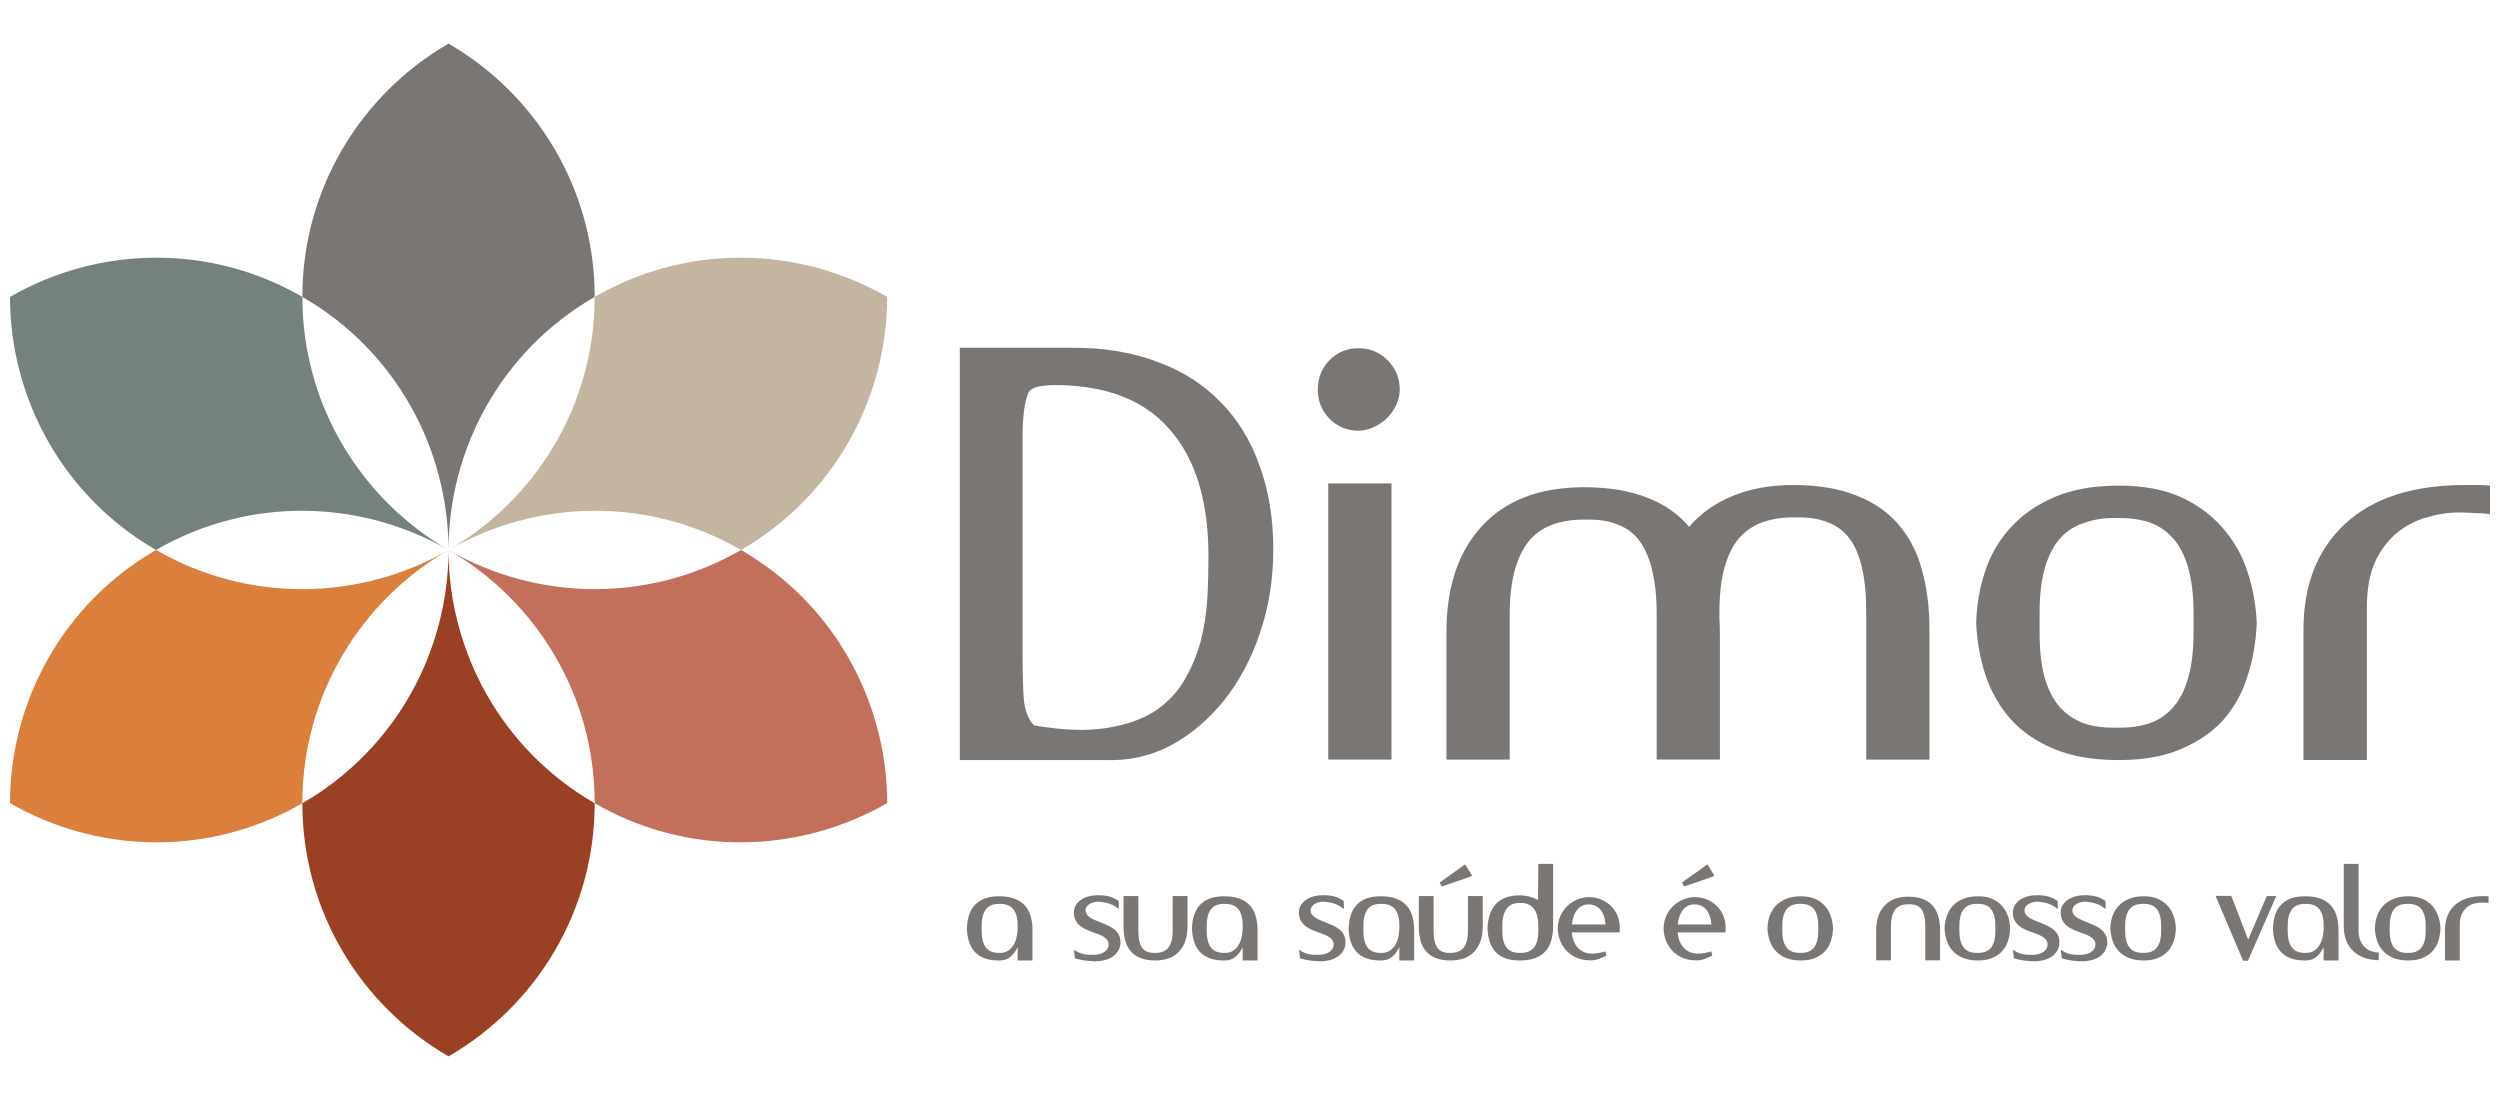
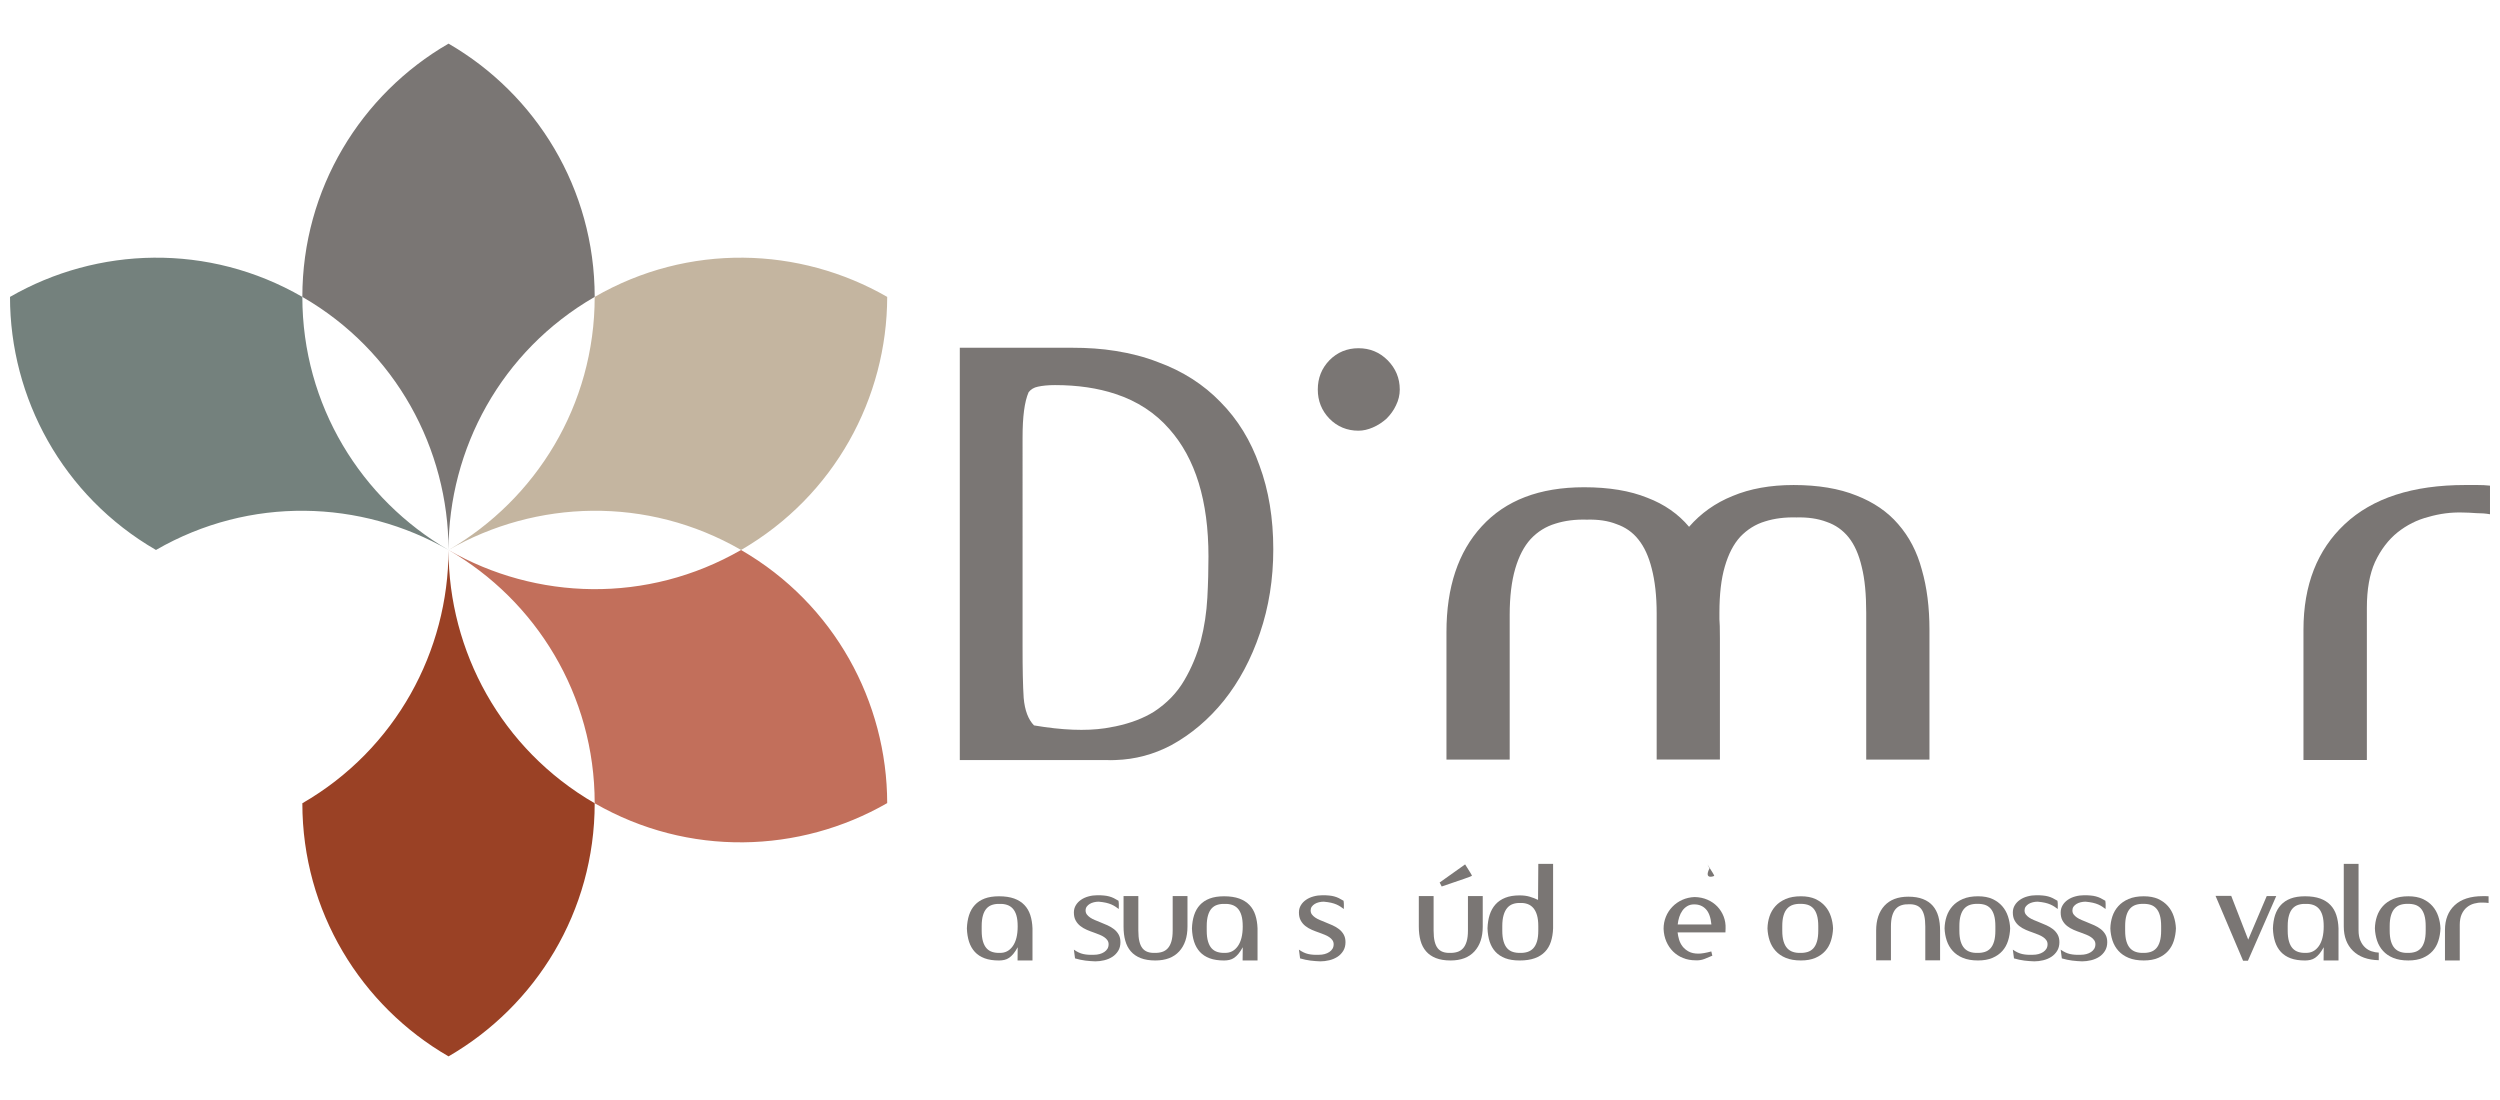
<svg xmlns="http://www.w3.org/2000/svg" id="Layer_1" x="0px" y="0px" width="250px" height="110px" viewBox="0 0 250 110" xml:space="preserve">
  <g>
    <path fill-rule="evenodd" clip-rule="evenodd" fill="#7A7674" d="M44.852,55c0.016-10.089,5.243-19.908,14.617-25.31 c0-10.82-5.878-20.274-14.617-25.327c-8.738,5.053-14.617,14.507-14.617,25.327C39.608,35.092,44.836,44.912,44.852,55" />
    <path fill-rule="evenodd" clip-rule="evenodd" fill="#74817D" d="M44.852,55c-8.738-5.068-14.617-14.49-14.617-25.31 c-9.374-5.418-20.496-5.037-29.234,0C1,39.779,6.243,49.583,15.602,55c0.016,0,0.016-0.016,0.016-0.016 C24.991,49.583,36.098,49.964,44.852,55" />
-     <path fill-rule="evenodd" clip-rule="evenodd" fill="#DA7F3C" d="M44.852,55c-8.738,5.037-19.86,5.402-29.234,0h-0.016 C6.243,60.402,1,70.221,1,80.311c8.738,5.037,19.86,5.418,29.234,0.016v-0.016C30.234,69.49,36.113,60.053,44.852,55" />
    <path fill-rule="evenodd" clip-rule="evenodd" fill="#9A4125" d="M44.852,55c-0.016,10.089-5.243,19.908-14.617,25.326 c0,10.82,5.879,20.258,14.617,25.311c8.739-5.053,14.617-14.49,14.617-25.311C50.095,74.908,44.867,65.09,44.852,55" />
    <path fill-rule="evenodd" clip-rule="evenodd" fill="#C26F5B" d="M74.103,55L74.103,55c-9.391,5.402-20.496,5.037-29.251,0 c8.739,5.052,14.617,14.49,14.617,25.31v0.016c9.374,5.402,20.496,5.021,29.251-0.016C88.704,70.221,83.461,60.402,74.103,55" />
    <path fill-rule="evenodd" clip-rule="evenodd" fill="#C4B5A0" d="M44.852,55c8.755-5.036,19.86-5.418,29.235-0.016L74.103,55 c9.358-5.418,14.602-15.222,14.617-25.31c-8.755-5.037-19.877-5.418-29.251,0C59.469,40.51,53.591,49.932,44.852,55" />
-     <path fill="#7A7674" d="M224.739,67.648c0.557-1.686,0.858-3.465,0.938-5.34c-0.08-1.795-0.382-3.51-0.938-5.162 c-0.54-1.654-1.366-3.099-2.479-4.355c-1.097-1.286-2.479-2.304-4.179-3.082c-1.685-0.763-3.734-1.145-6.148-1.145h-0.286 c-2.415,0.017-4.48,0.414-6.213,1.145c-1.795,0.778-3.257,1.796-4.4,3.082c-1.144,1.256-1.986,2.701-2.526,4.355 c-0.556,1.652-0.842,3.367-0.891,5.162c0.08,1.844,0.398,3.574,0.938,5.229c0.556,1.65,1.397,3.113,2.526,4.4 c1.144,1.254,2.589,2.24,4.353,2.971c1.732,0.715,3.798,1.08,6.213,1.096h0.286c2.414,0,4.464-0.365,6.148-1.096 c1.731-0.73,3.146-1.699,4.242-2.908C223.421,70.746,224.23,69.299,224.739,67.648 M219.354,63.246 c0,1.844-0.191,3.385-0.556,4.623c-0.366,1.24-0.891,2.24-1.589,2.973c-0.668,0.73-1.463,1.238-2.415,1.541 c-0.954,0.285-2.003,0.412-3.146,0.381c-1.128,0.031-2.177-0.096-3.13-0.381c-0.953-0.334-1.78-0.859-2.479-1.605 c-0.651-0.73-1.175-1.701-1.541-2.908c-0.364-1.238-0.539-2.779-0.539-4.623v-1.922c0-1.828,0.175-3.354,0.539-4.561 c0.366-1.254,0.89-2.24,1.541-2.971c0.699-0.746,1.526-1.255,2.479-1.541c0.953-0.333,2.002-0.477,3.13-0.444 c1.144-0.032,2.192,0.095,3.146,0.381c0.952,0.302,1.747,0.811,2.415,1.541c0.698,0.731,1.223,1.732,1.589,2.972 c0.364,1.254,0.556,2.795,0.556,4.623V63.246z" />
    <path fill="#7A7674" d="M135.845,43.069c0.477,0,0.953-0.112,1.43-0.318c0.524-0.223,0.969-0.524,1.382-0.89 c0.397-0.397,0.715-0.843,0.938-1.318c0.254-0.509,0.382-1.049,0.382-1.589c0-1.145-0.413-2.113-1.208-2.924 c-0.811-0.81-1.779-1.208-2.923-1.208c-1.129,0-2.113,0.398-2.908,1.208c-0.778,0.811-1.159,1.779-1.159,2.924 c0,1.127,0.381,2.097,1.159,2.907C133.731,42.671,134.716,43.069,135.845,43.069" />
    <path fill="#7A7674" d="M192.946,75.957v-12.98c0-2.24-0.254-4.242-0.762-6.006c-0.477-1.795-1.271-3.305-2.368-4.56 c-1.064-1.24-2.463-2.193-4.179-2.86c-1.731-0.698-3.828-1.049-6.275-1.049c-2.319,0-4.354,0.365-6.101,1.097 c-1.732,0.699-3.179,1.731-4.354,3.082c-1.065-1.271-2.463-2.255-4.18-2.907c-1.73-0.699-3.828-1.049-6.322-1.049 c-4.449,0-7.85,1.303-10.232,3.909c-2.353,2.558-3.527,6.085-3.527,10.566v12.758h6.323V61.482c0-1.826,0.191-3.367,0.557-4.623 c0.365-1.24,0.874-2.224,1.541-2.955c0.699-0.747,1.525-1.256,2.479-1.542c0.953-0.302,1.985-0.43,3.131-0.397 c1.143-0.032,2.128,0.111,2.97,0.445c0.875,0.302,1.621,0.811,2.192,1.541c0.589,0.731,1.033,1.701,1.335,2.908 c0.318,1.223,0.493,2.717,0.493,4.512v14.586h6.323v-7.865v-4.289c0-0.953-0.016-1.59-0.048-1.875v-0.652 c0-1.842,0.175-3.383,0.54-4.623c0.365-1.255,0.874-2.24,1.541-2.971c0.699-0.73,1.525-1.255,2.479-1.54 c0.954-0.303,2.002-0.43,3.131-0.398c1.144-0.031,2.145,0.111,3.034,0.446c0.874,0.301,1.605,0.81,2.192,1.54 c0.588,0.731,1.033,1.732,1.318,2.972c0.303,1.207,0.445,2.732,0.445,4.574v14.682H192.946z" />
    <path fill="#7A7674" d="M247.729,48.501h-1.207c-5.243,0-9.264,1.304-12.043,3.909c-2.75,2.574-4.132,6.085-4.132,10.566v13.027 h6.34V60.768c0-1.826,0.27-3.354,0.811-4.561c0.587-1.254,1.35-2.24,2.256-2.97c0.921-0.73,1.954-1.255,3.082-1.542 c1.145-0.333,2.271-0.476,3.416-0.444c0.445,0,0.906,0.032,1.383,0.064c0.46,0,0.921,0.031,1.365,0.11v-2.86 C248.604,48.518,248.174,48.501,247.729,48.501" />
-     <rect x="132.826" y="48.343" fill="#7A7674" width="6.322" height="27.614" />
    <path fill="#7A7674" d="M122.054,40.208c-1.685-1.748-3.782-3.099-6.276-4.004c-1.303-0.509-2.718-0.874-4.226-1.112 c-1.367-0.223-2.813-0.317-4.354-0.317H95.98v41.229h7.261h4.179h2.098h1.096c0.318,0.018,0.62,0.018,0.938,0 c1.954-0.062,3.812-0.555,5.56-1.477c2.002-1.096,3.767-2.59,5.276-4.465c1.524-1.906,2.732-4.162,3.605-6.752 c0.89-2.607,1.335-5.402,1.335-8.375c0-3.113-0.461-5.91-1.382-8.389C125.071,44.053,123.77,41.941,122.054,40.208 M120.734,59.783 c-0.079,1.43-0.285,2.859-0.651,4.289c-0.381,1.398-0.922,2.717-1.652,3.955c-0.73,1.256-1.748,2.305-3.035,3.146 c-1.049,0.652-2.336,1.145-3.844,1.463c-0.334,0.062-0.684,0.127-1.049,0.189c-1.938,0.287-4.307,0.191-7.103-0.285 c-0.572-0.588-0.922-1.492-1.032-2.748c-0.08-1.24-0.111-2.924-0.111-5.053V43.736c0-2.051,0.189-3.559,0.604-4.513 c0.223-0.285,0.524-0.477,0.937-0.557c0.43-0.095,1.002-0.157,1.701-0.157c2.271,0,4.289,0.302,6.054,0.888 c2.176,0.716,3.971,1.892,5.386,3.513c2.605,2.939,3.908,7.165,3.908,12.743C120.846,56.938,120.814,58.32,120.734,59.783" />
    <path fill="#7A7674" d="M102.438,90.498c-0.267-0.279-0.606-0.494-1.021-0.645c-0.416-0.148-0.921-0.225-1.512-0.225 c-0.567,0-1.047,0.076-1.441,0.225c-0.395,0.15-0.721,0.365-0.977,0.645c-0.258,0.277-0.45,0.615-0.58,1.01 c-0.128,0.395-0.2,0.84-0.218,1.336c0.018,0.498,0.09,0.945,0.218,1.338c0.13,0.395,0.322,0.73,0.58,1.01 c0.256,0.279,0.582,0.49,0.977,0.637s0.874,0.219,1.441,0.219c0.188,0,0.366-0.02,0.534-0.059c0.166-0.037,0.323-0.107,0.468-0.205 c0.146-0.1,0.289-0.232,0.432-0.404c0.142-0.172,0.285-0.391,0.43-0.656l-0.012,1.285v0.039h1.492v-0.039V94.26v-0.926v-0.387 v-0.104c-0.018-0.496-0.091-0.941-0.219-1.336C102.9,91.113,102.703,90.775,102.438,90.498 M101.768,92.639 c0,0.857-0.165,1.518-0.493,1.98c-0.33,0.463-0.767,0.686-1.306,0.668c-0.267,0.01-0.511-0.021-0.733-0.09 c-0.224-0.068-0.415-0.188-0.572-0.359c-0.158-0.172-0.281-0.402-0.367-0.693c-0.086-0.293-0.129-0.652-0.129-1.082v-0.449 c0-0.43,0.043-0.789,0.129-1.08c0.086-0.293,0.209-0.523,0.367-0.695c0.157-0.172,0.349-0.291,0.572-0.359 c0.223-0.07,0.467-0.1,0.733-0.09c0.265-0.01,0.51,0.023,0.732,0.096s0.414,0.195,0.573,0.367c0.157,0.17,0.28,0.4,0.366,0.688 c0.085,0.287,0.127,0.645,0.127,1.074V92.639z" />
    <path fill="#7A7674" d="M111.396,92.914c-0.193-0.148-0.41-0.277-0.648-0.385c-0.241-0.107-0.482-0.207-0.721-0.303 c-0.189-0.076-0.372-0.152-0.548-0.225c-0.175-0.072-0.332-0.156-0.469-0.25c-0.138-0.096-0.247-0.197-0.328-0.309 s-0.122-0.246-0.122-0.4c0-0.145,0.039-0.271,0.115-0.379c0.078-0.107,0.177-0.197,0.296-0.27s0.259-0.129,0.419-0.168 c0.158-0.037,0.318-0.057,0.48-0.057c0.284,0.025,0.529,0.062,0.733,0.107c0.207,0.049,0.386,0.105,0.541,0.174 c0.153,0.07,0.29,0.143,0.404,0.219c0.116,0.078,0.226,0.156,0.328,0.232c0-0.129,0.003-0.256,0.007-0.379 c0.005-0.125-0.007-0.273-0.033-0.445c-0.17-0.102-0.33-0.189-0.475-0.264c-0.146-0.072-0.301-0.129-0.463-0.172 s-0.339-0.074-0.527-0.09c-0.188-0.018-0.402-0.027-0.644-0.027c-0.309,0-0.604,0.039-0.887,0.117 c-0.283,0.076-0.534,0.189-0.752,0.34c-0.22,0.15-0.394,0.332-0.521,0.547c-0.129,0.215-0.193,0.455-0.193,0.721 c0,0.316,0.06,0.584,0.181,0.803c0.12,0.219,0.276,0.402,0.469,0.553c0.193,0.15,0.41,0.277,0.651,0.381 c0.238,0.102,0.483,0.197,0.731,0.281c0.189,0.07,0.369,0.139,0.541,0.207c0.171,0.068,0.322,0.148,0.456,0.238 c0.133,0.09,0.239,0.191,0.321,0.309c0.082,0.115,0.123,0.25,0.123,0.404c0,0.172-0.039,0.322-0.115,0.451 c-0.079,0.129-0.186,0.236-0.323,0.328c-0.138,0.09-0.292,0.158-0.469,0.205c-0.176,0.047-0.362,0.07-0.561,0.07 c-0.411,0.018-0.768-0.008-1.073-0.076c-0.305-0.068-0.615-0.215-0.933-0.438l0.116,0.875c0.351,0.102,0.696,0.176,1.036,0.219 c0.337,0.041,0.67,0.066,0.996,0.076c0.291,0,0.587-0.037,0.887-0.109c0.301-0.072,0.57-0.186,0.811-0.34 c0.239-0.154,0.435-0.355,0.586-0.6c0.149-0.244,0.225-0.533,0.225-0.867c0-0.301-0.06-0.555-0.181-0.766 C111.745,93.246,111.588,93.064,111.396,92.914" />
    <path fill="#7A7674" d="M117.267,93.062c0,0.43-0.043,0.789-0.128,1.08c-0.087,0.293-0.208,0.523-0.368,0.695 c-0.157,0.172-0.349,0.291-0.571,0.359s-0.468,0.1-0.733,0.092c-0.266,0.008-0.502-0.023-0.707-0.098 c-0.206-0.072-0.377-0.195-0.515-0.365c-0.138-0.174-0.24-0.402-0.308-0.689c-0.07-0.287-0.104-0.645-0.104-1.074v-3.459h-1.478 v3.061c0,0.523,0.056,0.992,0.174,1.408c0.114,0.416,0.298,0.77,0.552,1.061c0.254,0.293,0.581,0.518,0.984,0.676 c0.402,0.158,0.892,0.238,1.467,0.238c1.036,0,1.832-0.303,2.385-0.906c0.553-0.605,0.83-1.43,0.83-2.477v-3.061h-1.479V93.062z" />
    <path fill="#7A7674" d="M124.943,90.498c-0.267-0.279-0.606-0.494-1.022-0.645c-0.416-0.148-0.92-0.225-1.511-0.225 c-0.567,0-1.047,0.076-1.441,0.225c-0.394,0.15-0.721,0.365-0.978,0.645c-0.257,0.277-0.448,0.615-0.578,1.01 c-0.129,0.395-0.201,0.84-0.218,1.336c0.017,0.498,0.089,0.945,0.218,1.338c0.13,0.395,0.321,0.73,0.578,1.01 s0.584,0.49,0.978,0.637c0.395,0.146,0.874,0.219,1.441,0.219c0.188,0,0.365-0.02,0.534-0.059c0.167-0.037,0.323-0.107,0.469-0.205 c0.146-0.1,0.288-0.232,0.431-0.404c0.142-0.172,0.285-0.391,0.431-0.656l-0.014,1.285v0.039h1.493v-0.039V94.26v-0.926v-0.387 v-0.104c-0.018-0.496-0.09-0.941-0.22-1.336C125.406,91.113,125.21,90.775,124.943,90.498 M124.274,92.639 c0,0.857-0.166,1.518-0.494,1.98c-0.33,0.463-0.767,0.686-1.307,0.668c-0.266,0.01-0.509-0.021-0.732-0.09 s-0.414-0.188-0.573-0.359c-0.157-0.172-0.28-0.402-0.365-0.693c-0.088-0.293-0.13-0.652-0.13-1.082v-0.449 c0-0.43,0.042-0.789,0.13-1.08c0.085-0.293,0.208-0.523,0.365-0.695c0.159-0.172,0.35-0.291,0.573-0.359 c0.224-0.07,0.467-0.1,0.732-0.09c0.265-0.01,0.51,0.023,0.734,0.096c0.222,0.072,0.413,0.195,0.572,0.367 c0.158,0.17,0.28,0.4,0.365,0.688c0.086,0.287,0.129,0.645,0.129,1.074V92.639z" />
    <path fill="#7A7674" d="M133.901,92.914c-0.193-0.148-0.41-0.277-0.649-0.385c-0.24-0.107-0.481-0.207-0.721-0.303 c-0.188-0.076-0.371-0.152-0.547-0.225c-0.175-0.072-0.331-0.156-0.469-0.25c-0.137-0.096-0.247-0.197-0.328-0.309 s-0.122-0.246-0.122-0.4c0-0.145,0.038-0.271,0.115-0.379c0.078-0.107,0.177-0.197,0.296-0.27s0.259-0.129,0.419-0.168 c0.157-0.037,0.318-0.057,0.48-0.057c0.284,0.025,0.528,0.062,0.733,0.107c0.207,0.049,0.387,0.105,0.542,0.174 c0.153,0.07,0.288,0.143,0.404,0.219c0.115,0.078,0.225,0.156,0.327,0.232c0-0.129,0.003-0.256,0.007-0.379 c0.005-0.125-0.007-0.273-0.032-0.445c-0.171-0.102-0.33-0.189-0.476-0.264c-0.146-0.072-0.301-0.129-0.463-0.172 s-0.339-0.074-0.526-0.09c-0.19-0.018-0.403-0.027-0.645-0.027c-0.309,0-0.604,0.039-0.887,0.117 c-0.283,0.076-0.534,0.189-0.752,0.34c-0.22,0.15-0.394,0.332-0.521,0.547c-0.13,0.215-0.193,0.455-0.193,0.721 c0,0.316,0.06,0.584,0.182,0.803c0.118,0.219,0.275,0.402,0.468,0.553c0.193,0.15,0.41,0.277,0.65,0.381 c0.239,0.102,0.484,0.197,0.732,0.281c0.189,0.07,0.368,0.139,0.541,0.207c0.171,0.068,0.323,0.148,0.456,0.238 s0.24,0.191,0.321,0.309c0.081,0.115,0.123,0.25,0.123,0.404c0,0.172-0.039,0.322-0.116,0.451 c-0.078,0.129-0.185,0.236-0.321,0.328c-0.139,0.09-0.294,0.158-0.47,0.205s-0.362,0.07-0.561,0.07 c-0.411,0.018-0.769-0.008-1.073-0.076s-0.615-0.215-0.933-0.438l0.116,0.875c0.351,0.102,0.696,0.176,1.035,0.219 c0.339,0.041,0.672,0.066,0.997,0.076c0.291,0,0.587-0.037,0.888-0.109c0.3-0.072,0.569-0.186,0.81-0.34s0.435-0.355,0.586-0.6 c0.149-0.244,0.225-0.533,0.225-0.867c0-0.301-0.06-0.555-0.181-0.766C134.25,93.246,134.095,93.064,133.901,92.914" />
-     <path fill="#7A7674" d="M140.608,90.498c-0.266-0.279-0.606-0.494-1.021-0.645c-0.416-0.148-0.921-0.225-1.512-0.225 c-0.567,0-1.047,0.076-1.441,0.225c-0.395,0.15-0.721,0.365-0.977,0.645c-0.258,0.277-0.45,0.615-0.579,1.01 s-0.201,0.84-0.218,1.336c0.017,0.498,0.089,0.945,0.218,1.338c0.129,0.395,0.321,0.73,0.579,1.01 c0.256,0.279,0.582,0.49,0.977,0.637s0.874,0.219,1.441,0.219c0.188,0,0.366-0.02,0.534-0.059c0.166-0.037,0.323-0.107,0.468-0.205 c0.147-0.1,0.29-0.232,0.432-0.404s0.285-0.391,0.431-0.656l-0.013,1.285v0.039h1.491v-0.039V94.26v-0.926v-0.387v-0.104 c-0.016-0.496-0.089-0.941-0.218-1.336S140.875,90.775,140.608,90.498 M139.939,92.639c0,0.857-0.166,1.518-0.494,1.98 c-0.33,0.463-0.767,0.686-1.306,0.668c-0.267,0.01-0.51-0.021-0.733-0.09s-0.415-0.188-0.572-0.359 c-0.158-0.172-0.281-0.402-0.367-0.693c-0.086-0.293-0.129-0.652-0.129-1.082v-0.449c0-0.43,0.043-0.789,0.129-1.08 c0.086-0.293,0.209-0.523,0.367-0.695c0.157-0.172,0.349-0.291,0.572-0.359c0.224-0.07,0.467-0.1,0.733-0.09 c0.265-0.01,0.51,0.023,0.732,0.096s0.414,0.195,0.573,0.367c0.157,0.17,0.28,0.4,0.365,0.688c0.086,0.287,0.129,0.645,0.129,1.074 V92.639z" />
    <path fill="#7A7674" d="M146.794,93.062c0,0.43-0.042,0.789-0.128,1.08c-0.087,0.293-0.208,0.523-0.367,0.695 c-0.158,0.172-0.35,0.291-0.572,0.359s-0.468,0.1-0.733,0.092c-0.265,0.008-0.501-0.023-0.706-0.098 c-0.207-0.072-0.377-0.195-0.516-0.365c-0.137-0.174-0.239-0.402-0.308-0.689c-0.07-0.287-0.104-0.645-0.104-1.074v-3.459h-1.479 v3.061c0,0.523,0.057,0.992,0.174,1.408c0.115,0.416,0.299,0.77,0.553,1.061c0.253,0.293,0.58,0.518,0.983,0.676 c0.402,0.158,0.892,0.238,1.467,0.238c1.036,0,1.833-0.303,2.385-0.906c0.553-0.605,0.83-1.43,0.83-2.477v-3.061h-1.479V93.062z" />
    <path fill="#7A7674" d="M146.511,86.439l-2.546,1.812l0.205,0.398c1.964-0.658,2.972-1.016,3.023-1.066 C147.219,87.566,146.991,87.186,146.511,86.439" />
    <path fill="#7A7674" d="M153.804,89.99c-0.248-0.121-0.521-0.227-0.817-0.316c-0.295-0.09-0.636-0.135-1.021-0.135 c-0.567,0-1.047,0.08-1.441,0.238c-0.394,0.158-0.721,0.381-0.977,0.668c-0.258,0.287-0.449,0.633-0.58,1.035 c-0.128,0.404-0.2,0.854-0.217,1.352c0.017,0.498,0.089,0.943,0.217,1.338c0.131,0.395,0.322,0.73,0.58,1.01 c0.256,0.277,0.583,0.492,0.977,0.643c0.395,0.15,0.874,0.225,1.441,0.225c0.591,0,1.095-0.074,1.511-0.225 s0.756-0.365,1.022-0.643c0.267-0.279,0.463-0.615,0.591-1.01c0.129-0.395,0.202-0.84,0.22-1.338v-0.297v-0.758v-1.094v-1.338 v-1.465v-1.492h-1.479L153.804,89.99z M153.829,93.062c0,0.43-0.043,0.787-0.128,1.074c-0.086,0.287-0.209,0.516-0.367,0.689 c-0.158,0.17-0.351,0.293-0.572,0.365c-0.223,0.074-0.468,0.105-0.733,0.098c-0.266,0.008-0.51-0.023-0.732-0.092 c-0.224-0.068-0.414-0.188-0.573-0.359c-0.157-0.172-0.28-0.402-0.365-0.695c-0.088-0.291-0.13-0.65-0.13-1.08v-0.449 c0-0.43,0.042-0.793,0.13-1.094c0.085-0.301,0.208-0.541,0.365-0.727c0.159-0.186,0.35-0.316,0.573-0.393 c0.223-0.076,0.467-0.111,0.732-0.102c0.266-0.01,0.511,0.027,0.733,0.107c0.222,0.082,0.414,0.215,0.572,0.398 c0.158,0.186,0.281,0.426,0.367,0.721c0.085,0.297,0.128,0.658,0.128,1.088V93.062z" />
-     <path fill="#7A7674" d="M161.148,90.65c-0.275-0.285-0.604-0.514-0.99-0.68c-0.386-0.168-0.814-0.256-1.287-0.266 c-0.445,0.02-0.857,0.113-1.234,0.285c-0.378,0.17-0.705,0.4-0.984,0.688c-0.277,0.287-0.494,0.619-0.649,0.996 c-0.153,0.377-0.23,0.781-0.23,1.209c0.018,0.463,0.109,0.887,0.276,1.273c0.166,0.387,0.392,0.719,0.675,0.998 c0.283,0.277,0.614,0.494,0.997,0.648c0.381,0.154,0.799,0.23,1.254,0.23c0.299,0.018,0.588-0.025,0.862-0.127 c0.273-0.104,0.543-0.217,0.81-0.336l-0.103-0.424c-0.541,0.146-0.97,0.219-1.287,0.219c-0.386,0-0.706-0.068-0.964-0.205 c-0.258-0.139-0.466-0.311-0.623-0.516c-0.16-0.205-0.275-0.432-0.348-0.682c-0.073-0.248-0.123-0.488-0.148-0.721h4.784 c0-0.051,0.002-0.117,0.007-0.199c0.005-0.08,0.007-0.143,0.007-0.186c0.017-0.42-0.048-0.822-0.193-1.203 C161.632,91.273,161.423,90.939,161.148,90.65 M157.187,92.445c0.025-0.258,0.076-0.506,0.154-0.746s0.182-0.451,0.315-0.637 c0.132-0.184,0.297-0.334,0.488-0.449c0.193-0.115,0.419-0.174,0.675-0.174h0.025c0.473,0,0.857,0.158,1.158,0.477 c0.301,0.316,0.484,0.826,0.554,1.529H157.187z" />
-     <path fill="#7A7674" d="M171.423,87.584c0.027-0.018-0.2-0.398-0.68-1.145l-2.548,1.814l0.206,0.396 C170.365,87.992,171.372,87.635,171.423,87.584" />
+     <path fill="#7A7674" d="M171.423,87.584c0.027-0.018-0.2-0.398-0.68-1.145l0.206,0.396 C170.365,87.992,171.372,87.635,171.423,87.584" />
    <path fill="#7A7674" d="M171.732,90.65c-0.275-0.285-0.604-0.514-0.99-0.68c-0.386-0.168-0.814-0.256-1.286-0.266 c-0.446,0.02-0.858,0.113-1.234,0.285c-0.377,0.17-0.706,0.4-0.983,0.688c-0.279,0.287-0.496,0.619-0.65,0.996 s-0.231,0.781-0.231,1.209c0.018,0.463,0.109,0.887,0.276,1.273c0.169,0.387,0.394,0.719,0.675,0.998 c0.284,0.277,0.615,0.494,0.997,0.648s0.8,0.23,1.254,0.23c0.301,0.018,0.588-0.025,0.862-0.127 c0.275-0.104,0.544-0.217,0.811-0.336l-0.103-0.424c-0.542,0.146-0.97,0.219-1.286,0.219c-0.387,0-0.707-0.068-0.966-0.205 c-0.256-0.139-0.465-0.311-0.624-0.516c-0.157-0.205-0.273-0.432-0.347-0.682c-0.072-0.248-0.123-0.488-0.148-0.721h4.784 c0-0.051,0.003-0.117,0.007-0.199c0.005-0.08,0.007-0.143,0.007-0.186c0.017-0.42-0.047-0.822-0.192-1.203 C172.217,91.273,172.007,90.939,171.732,90.65 M167.771,92.445c0.025-0.258,0.078-0.506,0.155-0.746s0.183-0.451,0.315-0.637 c0.132-0.184,0.296-0.334,0.487-0.449c0.194-0.115,0.419-0.174,0.676-0.174h0.026c0.472,0,0.857,0.158,1.156,0.477 c0.301,0.316,0.485,0.826,0.554,1.529H167.771z" />
    <path fill="#7A7674" d="M182.509,90.613c-0.258-0.295-0.584-0.535-0.977-0.715c-0.395-0.18-0.876-0.27-1.441-0.27 c-0.591,0-1.098,0.09-1.518,0.27s-0.764,0.42-1.028,0.715c-0.267,0.295-0.463,0.637-0.593,1.021 c-0.128,0.387-0.195,0.789-0.204,1.209c0.017,0.43,0.089,0.836,0.218,1.223c0.129,0.385,0.325,0.727,0.593,1.021 c0.265,0.297,0.606,0.531,1.021,0.701c0.416,0.172,0.92,0.258,1.511,0.258c0.565,0,1.048-0.086,1.447-0.258 c0.398-0.17,0.726-0.4,0.984-0.688c0.257-0.287,0.448-0.627,0.571-1.016c0.125-0.391,0.195-0.805,0.213-1.242 c-0.018-0.42-0.09-0.822-0.22-1.209C182.959,91.25,182.768,90.908,182.509,90.613 M181.827,93.062c0,0.43-0.043,0.789-0.128,1.08 c-0.086,0.293-0.208,0.523-0.366,0.695c-0.16,0.172-0.351,0.291-0.573,0.359s-0.468,0.1-0.732,0.092 c-0.267,0.008-0.511-0.023-0.733-0.098c-0.224-0.072-0.415-0.195-0.572-0.365c-0.159-0.174-0.28-0.402-0.366-0.689 c-0.087-0.287-0.13-0.645-0.13-1.074v-0.449c0-0.43,0.043-0.787,0.13-1.074c0.086-0.287,0.207-0.518,0.366-0.688 c0.157-0.172,0.349-0.295,0.572-0.367c0.223-0.072,0.467-0.105,0.733-0.096c0.265-0.01,0.51,0.021,0.732,0.088 c0.223,0.07,0.413,0.189,0.573,0.361c0.158,0.172,0.28,0.402,0.366,0.695c0.085,0.291,0.128,0.65,0.128,1.08V93.062z" />
    <path fill="#7A7674" d="M193.28,90.58c-0.252-0.291-0.582-0.516-0.984-0.674c-0.403-0.158-0.892-0.238-1.465-0.238 c-1.038,0-1.833,0.303-2.388,0.906c-0.552,0.605-0.828,1.43-0.828,2.477v2.984h1.479V92.65c0-0.428,0.042-0.787,0.129-1.08 c0.086-0.289,0.208-0.523,0.366-0.693c0.158-0.172,0.35-0.291,0.573-0.359c0.223-0.07,0.467-0.1,0.732-0.092 c0.265-0.008,0.502,0.023,0.708,0.098c0.205,0.072,0.377,0.195,0.514,0.365c0.137,0.172,0.239,0.402,0.31,0.689 c0.067,0.287,0.103,0.645,0.103,1.072v3.385h1.479v-2.984c0-0.523-0.058-0.994-0.173-1.408 C193.717,91.227,193.533,90.873,193.28,90.58" />
    <path fill="#7A7674" d="M200.219,90.613c-0.258-0.295-0.584-0.535-0.977-0.715c-0.395-0.18-0.876-0.27-1.441-0.27 c-0.591,0-1.097,0.09-1.518,0.27c-0.42,0.18-0.764,0.42-1.028,0.715c-0.267,0.295-0.463,0.637-0.593,1.021 c-0.128,0.387-0.195,0.789-0.205,1.209c0.018,0.43,0.09,0.836,0.219,1.223c0.129,0.385,0.325,0.727,0.593,1.021 c0.265,0.297,0.606,0.531,1.021,0.701c0.416,0.172,0.92,0.258,1.511,0.258c0.565,0,1.048-0.086,1.447-0.258 c0.398-0.17,0.727-0.4,0.984-0.688c0.257-0.287,0.448-0.627,0.571-1.016c0.125-0.391,0.195-0.805,0.213-1.242 c-0.018-0.42-0.09-0.822-0.22-1.209C200.669,91.25,200.478,90.908,200.219,90.613 M199.537,93.062c0,0.43-0.043,0.789-0.128,1.08 c-0.086,0.293-0.208,0.523-0.366,0.695c-0.16,0.172-0.35,0.291-0.573,0.359c-0.223,0.068-0.468,0.1-0.732,0.092 c-0.267,0.008-0.511-0.023-0.733-0.098c-0.224-0.072-0.415-0.195-0.572-0.365c-0.158-0.174-0.28-0.402-0.367-0.689 c-0.086-0.287-0.129-0.645-0.129-1.074v-0.449c0-0.43,0.043-0.787,0.129-1.074c0.087-0.287,0.209-0.518,0.367-0.688 c0.157-0.172,0.349-0.295,0.572-0.367c0.223-0.072,0.467-0.105,0.733-0.096c0.265-0.01,0.51,0.021,0.732,0.088 c0.224,0.07,0.413,0.189,0.573,0.361c0.158,0.172,0.28,0.402,0.366,0.695c0.085,0.291,0.128,0.65,0.128,1.08V93.062z" />
    <path fill="#7A7674" d="M205.293,92.914c-0.194-0.148-0.411-0.277-0.649-0.385c-0.241-0.107-0.481-0.207-0.721-0.303 c-0.189-0.076-0.372-0.152-0.548-0.225c-0.175-0.072-0.331-0.156-0.469-0.25c-0.137-0.096-0.247-0.197-0.327-0.309 c-0.082-0.111-0.123-0.246-0.123-0.4c0-0.145,0.038-0.271,0.115-0.379c0.078-0.107,0.177-0.197,0.296-0.27 c0.12-0.072,0.259-0.129,0.419-0.168c0.158-0.037,0.318-0.057,0.481-0.057c0.283,0.025,0.528,0.062,0.733,0.107 c0.206,0.049,0.386,0.105,0.541,0.174c0.153,0.07,0.289,0.143,0.404,0.219c0.115,0.078,0.226,0.156,0.328,0.232 c0-0.129,0.002-0.256,0.006-0.379c0.005-0.125-0.006-0.273-0.032-0.445c-0.171-0.102-0.33-0.189-0.476-0.264 c-0.146-0.072-0.3-0.129-0.463-0.172c-0.162-0.043-0.339-0.074-0.526-0.09c-0.189-0.018-0.403-0.027-0.644-0.027 c-0.309,0-0.604,0.039-0.887,0.117c-0.284,0.076-0.535,0.189-0.752,0.34c-0.22,0.15-0.394,0.332-0.521,0.547 c-0.13,0.215-0.194,0.455-0.194,0.721c0,0.316,0.061,0.584,0.182,0.803c0.119,0.219,0.275,0.402,0.468,0.553 c0.194,0.15,0.41,0.277,0.651,0.381c0.238,0.102,0.483,0.197,0.731,0.281c0.19,0.07,0.369,0.139,0.541,0.207 c0.171,0.068,0.323,0.148,0.456,0.238c0.134,0.09,0.24,0.191,0.321,0.309c0.082,0.115,0.123,0.25,0.123,0.404 c0,0.172-0.039,0.322-0.115,0.451c-0.078,0.129-0.186,0.236-0.322,0.328c-0.139,0.09-0.294,0.158-0.47,0.205s-0.361,0.07-0.56,0.07 c-0.411,0.018-0.77-0.008-1.074-0.076c-0.304-0.068-0.614-0.215-0.933-0.438l0.117,0.875c0.351,0.102,0.696,0.176,1.035,0.219 c0.337,0.041,0.671,0.066,0.997,0.076c0.29,0,0.586-0.037,0.887-0.109s0.569-0.186,0.811-0.34c0.239-0.154,0.434-0.355,0.585-0.6 c0.149-0.244,0.225-0.533,0.225-0.867c0-0.301-0.06-0.555-0.181-0.766C205.641,93.246,205.485,93.064,205.293,92.914" />
    <path fill="#7A7674" d="M210.077,92.914c-0.193-0.148-0.41-0.277-0.649-0.385c-0.24-0.107-0.481-0.207-0.721-0.303 c-0.188-0.076-0.371-0.152-0.547-0.225c-0.175-0.072-0.332-0.156-0.469-0.25c-0.138-0.096-0.247-0.197-0.328-0.309 c-0.082-0.111-0.122-0.246-0.122-0.4c0-0.145,0.038-0.271,0.114-0.379c0.079-0.107,0.177-0.197,0.297-0.27 c0.119-0.072,0.259-0.129,0.419-0.168c0.157-0.037,0.318-0.057,0.48-0.057c0.283,0.025,0.528,0.062,0.733,0.107 c0.207,0.049,0.386,0.105,0.542,0.174c0.153,0.07,0.288,0.143,0.404,0.219c0.114,0.078,0.225,0.156,0.327,0.232 c0-0.129,0.003-0.256,0.007-0.379c0.005-0.125-0.007-0.273-0.032-0.445c-0.171-0.102-0.33-0.189-0.476-0.264 c-0.146-0.072-0.301-0.129-0.464-0.172c-0.161-0.043-0.338-0.074-0.526-0.09c-0.189-0.018-0.403-0.027-0.644-0.027 c-0.309,0-0.604,0.039-0.887,0.117c-0.284,0.076-0.534,0.189-0.752,0.34c-0.22,0.15-0.394,0.332-0.521,0.547 c-0.129,0.215-0.193,0.455-0.193,0.721c0,0.316,0.06,0.584,0.181,0.803c0.119,0.219,0.275,0.402,0.469,0.553s0.41,0.277,0.65,0.381 c0.239,0.102,0.484,0.197,0.732,0.281c0.189,0.07,0.368,0.139,0.541,0.207c0.171,0.068,0.322,0.148,0.456,0.238 c0.133,0.09,0.239,0.191,0.32,0.309c0.082,0.115,0.123,0.25,0.123,0.404c0,0.172-0.038,0.322-0.115,0.451 c-0.078,0.129-0.186,0.236-0.322,0.328c-0.139,0.09-0.293,0.158-0.47,0.205c-0.175,0.047-0.361,0.07-0.56,0.07 c-0.411,0.018-0.769-0.008-1.073-0.076s-0.615-0.215-0.933-0.438l0.116,0.875c0.351,0.102,0.696,0.176,1.035,0.219 c0.337,0.041,0.672,0.066,0.997,0.076c0.291,0,0.587-0.037,0.887-0.109c0.301-0.072,0.57-0.186,0.811-0.34s0.435-0.355,0.585-0.6 c0.149-0.244,0.226-0.533,0.226-0.867c0-0.301-0.06-0.555-0.182-0.766C210.426,93.246,210.27,93.064,210.077,92.914" />
    <path fill="#7A7674" d="M216.797,90.613c-0.258-0.295-0.584-0.535-0.978-0.715s-0.875-0.27-1.44-0.27 c-0.591,0-1.098,0.09-1.518,0.27c-0.421,0.18-0.764,0.42-1.028,0.715c-0.267,0.295-0.464,0.637-0.593,1.021 c-0.128,0.387-0.196,0.789-0.205,1.209c0.018,0.43,0.09,0.836,0.219,1.223c0.129,0.385,0.325,0.727,0.592,1.021 c0.266,0.297,0.606,0.531,1.022,0.701c0.416,0.172,0.92,0.258,1.511,0.258c0.565,0,1.048-0.086,1.447-0.258 c0.398-0.17,0.726-0.4,0.983-0.688s0.449-0.627,0.572-1.016c0.124-0.391,0.195-0.805,0.212-1.242 c-0.017-0.42-0.09-0.822-0.219-1.209C217.246,91.25,217.055,90.908,216.797,90.613 M216.114,93.062c0,0.43-0.043,0.789-0.128,1.08 c-0.085,0.293-0.207,0.523-0.366,0.695s-0.35,0.291-0.572,0.359s-0.468,0.1-0.732,0.092c-0.267,0.008-0.511-0.023-0.733-0.098 c-0.225-0.072-0.415-0.195-0.572-0.365c-0.159-0.174-0.281-0.402-0.367-0.689s-0.129-0.645-0.129-1.074v-0.449 c0-0.43,0.043-0.787,0.129-1.074s0.208-0.518,0.367-0.688c0.157-0.172,0.348-0.295,0.572-0.367 c0.223-0.072,0.467-0.105,0.733-0.096c0.265-0.01,0.51,0.021,0.732,0.088c0.223,0.07,0.413,0.189,0.572,0.361 s0.281,0.402,0.366,0.695c0.085,0.291,0.128,0.65,0.128,1.08V93.062z" />
    <polygon fill="#7A7674" points="226.674,89.604 224.821,93.963 223.124,89.59 221.555,89.59 224.308,96.072 224.795,96.072 227.625,89.604 " />
    <path fill="#7A7674" d="M233.04,90.498c-0.266-0.279-0.606-0.494-1.022-0.645c-0.416-0.148-0.92-0.225-1.511-0.225 c-0.567,0-1.047,0.076-1.441,0.225c-0.394,0.15-0.72,0.365-0.977,0.645c-0.258,0.277-0.449,0.615-0.58,1.01 c-0.128,0.395-0.2,0.84-0.217,1.336c0.017,0.498,0.089,0.945,0.217,1.338c0.131,0.395,0.322,0.73,0.58,1.01 c0.257,0.279,0.583,0.49,0.977,0.637c0.395,0.146,0.874,0.219,1.441,0.219c0.188,0,0.366-0.02,0.534-0.059 c0.167-0.037,0.323-0.107,0.469-0.205c0.146-0.1,0.288-0.232,0.431-0.404c0.142-0.172,0.285-0.391,0.431-0.656l-0.013,1.285v0.039 h1.492v-0.039V94.26v-0.926v-0.387v-0.104c-0.018-0.496-0.09-0.941-0.22-1.336C233.503,91.113,233.307,90.775,233.04,90.498 M232.371,92.639c0,0.857-0.166,1.518-0.494,1.98c-0.33,0.463-0.767,0.686-1.306,0.668c-0.267,0.01-0.51-0.021-0.733-0.09 s-0.414-0.188-0.572-0.359s-0.281-0.402-0.366-0.693c-0.087-0.293-0.13-0.652-0.13-1.082v-0.449c0-0.43,0.043-0.789,0.13-1.08 c0.085-0.293,0.208-0.523,0.366-0.695s0.349-0.291,0.572-0.359c0.224-0.07,0.467-0.1,0.733-0.09 c0.265-0.01,0.509,0.023,0.732,0.096c0.223,0.072,0.414,0.195,0.573,0.367c0.157,0.17,0.28,0.4,0.366,0.688 c0.085,0.287,0.128,0.645,0.128,1.074V92.639z" />
    <path fill="#7A7674" d="M236.52,94.754c-0.194-0.176-0.353-0.402-0.476-0.682c-0.126-0.277-0.188-0.623-0.188-1.035v-6.648h-1.479 v6.25c0,1.029,0.307,1.844,0.92,2.443c0.612,0.6,1.472,0.914,2.579,0.939v-0.76c-0.232-0.008-0.468-0.051-0.708-0.129 C236.928,95.057,236.711,94.93,236.52,94.754" />
    <path fill="#7A7674" d="M243.251,90.613c-0.258-0.295-0.583-0.535-0.977-0.715s-0.876-0.27-1.44-0.27 c-0.592,0-1.099,0.09-1.519,0.27s-0.764,0.42-1.028,0.715c-0.266,0.295-0.463,0.637-0.592,1.021 c-0.129,0.387-0.197,0.789-0.205,1.209c0.017,0.43,0.09,0.836,0.218,1.223c0.13,0.385,0.326,0.727,0.593,1.021 c0.265,0.297,0.605,0.531,1.021,0.701c0.416,0.172,0.92,0.258,1.512,0.258c0.564,0,1.048-0.086,1.446-0.258 c0.398-0.17,0.726-0.4,0.984-0.688c0.258-0.287,0.448-0.627,0.571-1.016c0.125-0.391,0.196-0.805,0.213-1.242 c-0.017-0.42-0.09-0.822-0.219-1.209C243.701,91.25,243.509,90.908,243.251,90.613 M242.569,93.062c0,0.43-0.043,0.789-0.128,1.08 c-0.085,0.293-0.208,0.523-0.366,0.695c-0.159,0.172-0.351,0.291-0.572,0.359c-0.224,0.068-0.469,0.1-0.733,0.092 c-0.266,0.008-0.51-0.023-0.733-0.098c-0.224-0.072-0.414-0.195-0.572-0.365c-0.158-0.174-0.281-0.402-0.366-0.689 c-0.087-0.287-0.13-0.645-0.13-1.074v-0.449c0-0.43,0.043-0.787,0.13-1.074c0.085-0.287,0.208-0.518,0.366-0.688 c0.158-0.172,0.349-0.295,0.572-0.367s0.468-0.105,0.733-0.096c0.265-0.01,0.51,0.021,0.733,0.088 c0.222,0.07,0.413,0.189,0.572,0.361c0.158,0.172,0.281,0.402,0.366,0.695c0.085,0.291,0.128,0.65,0.128,1.08V93.062z" />
    <path fill="#7A7674" d="M248.279,89.615c-1.226,0-2.163,0.305-2.81,0.908c-0.647,0.604-0.972,1.43-0.972,2.475v3.049h1.479v-3.562 c0-0.428,0.067-0.787,0.199-1.074c0.134-0.287,0.308-0.516,0.521-0.688c0.215-0.172,0.454-0.295,0.721-0.367 s0.531-0.105,0.798-0.096c0.103,0,0.209,0.002,0.321,0.006c0.11,0.004,0.218,0.016,0.322,0.033v-0.67 c-0.096-0.008-0.193-0.014-0.296-0.014H248.279z" />
  </g>
</svg>